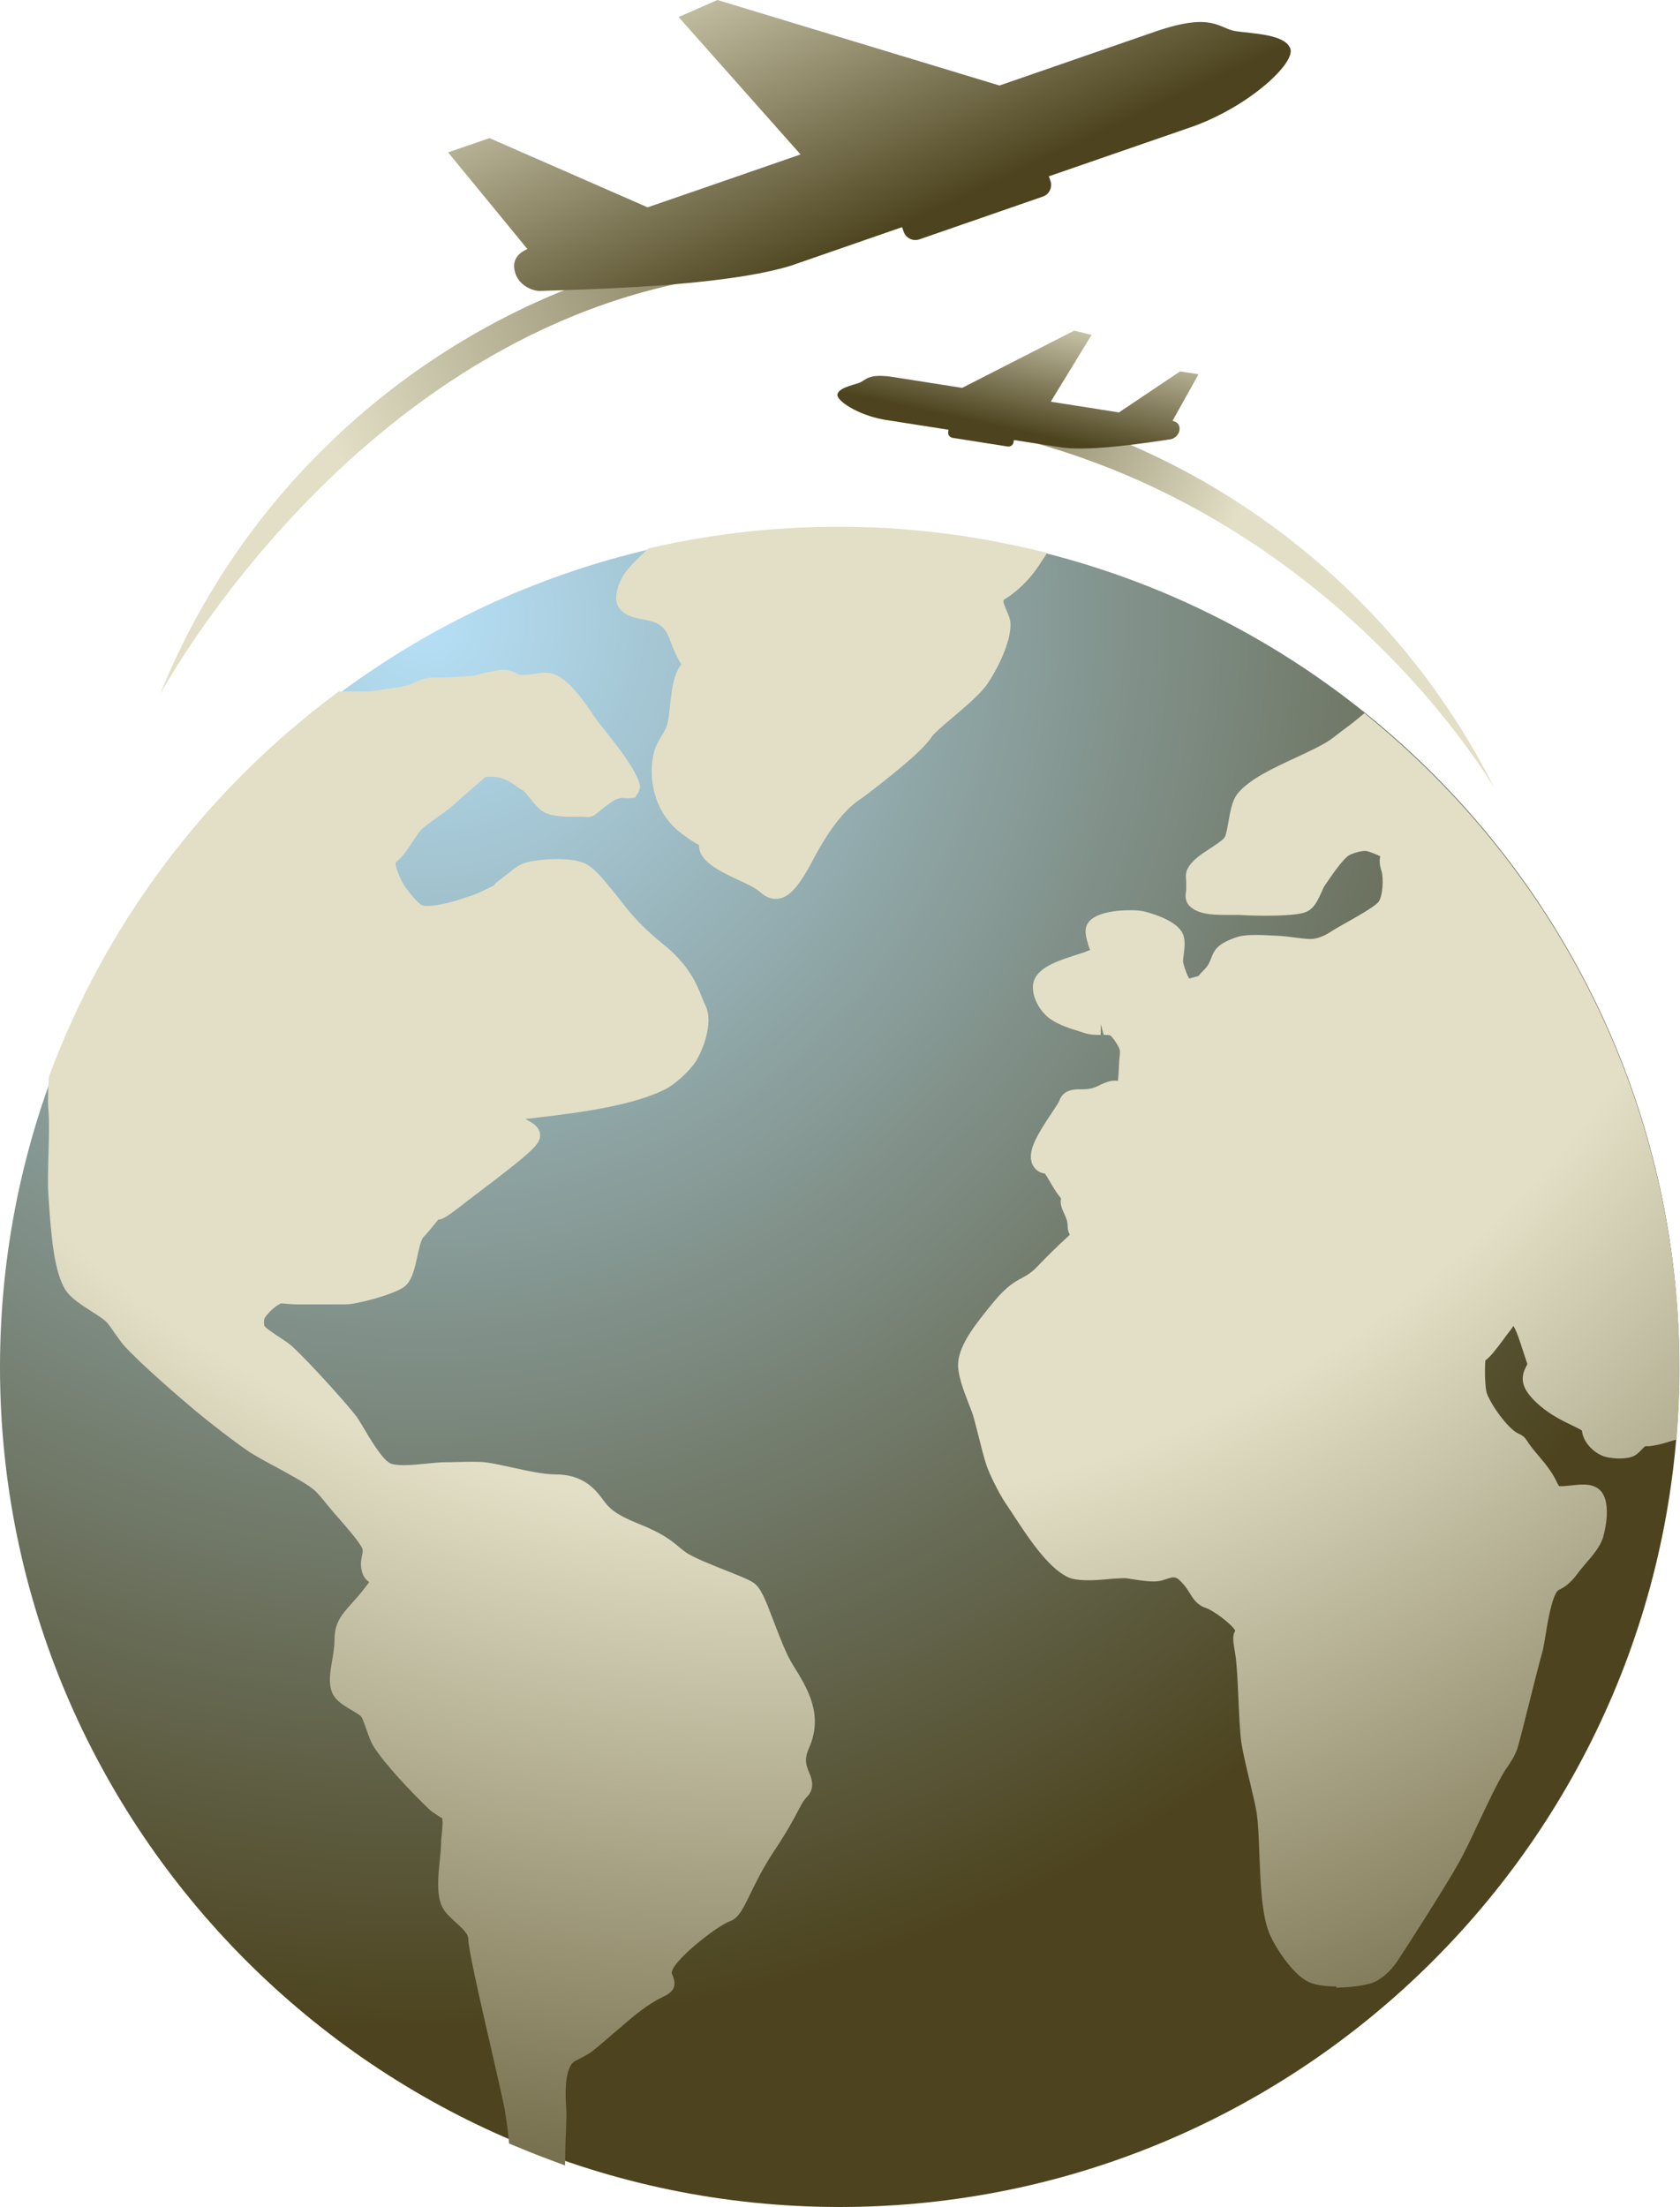
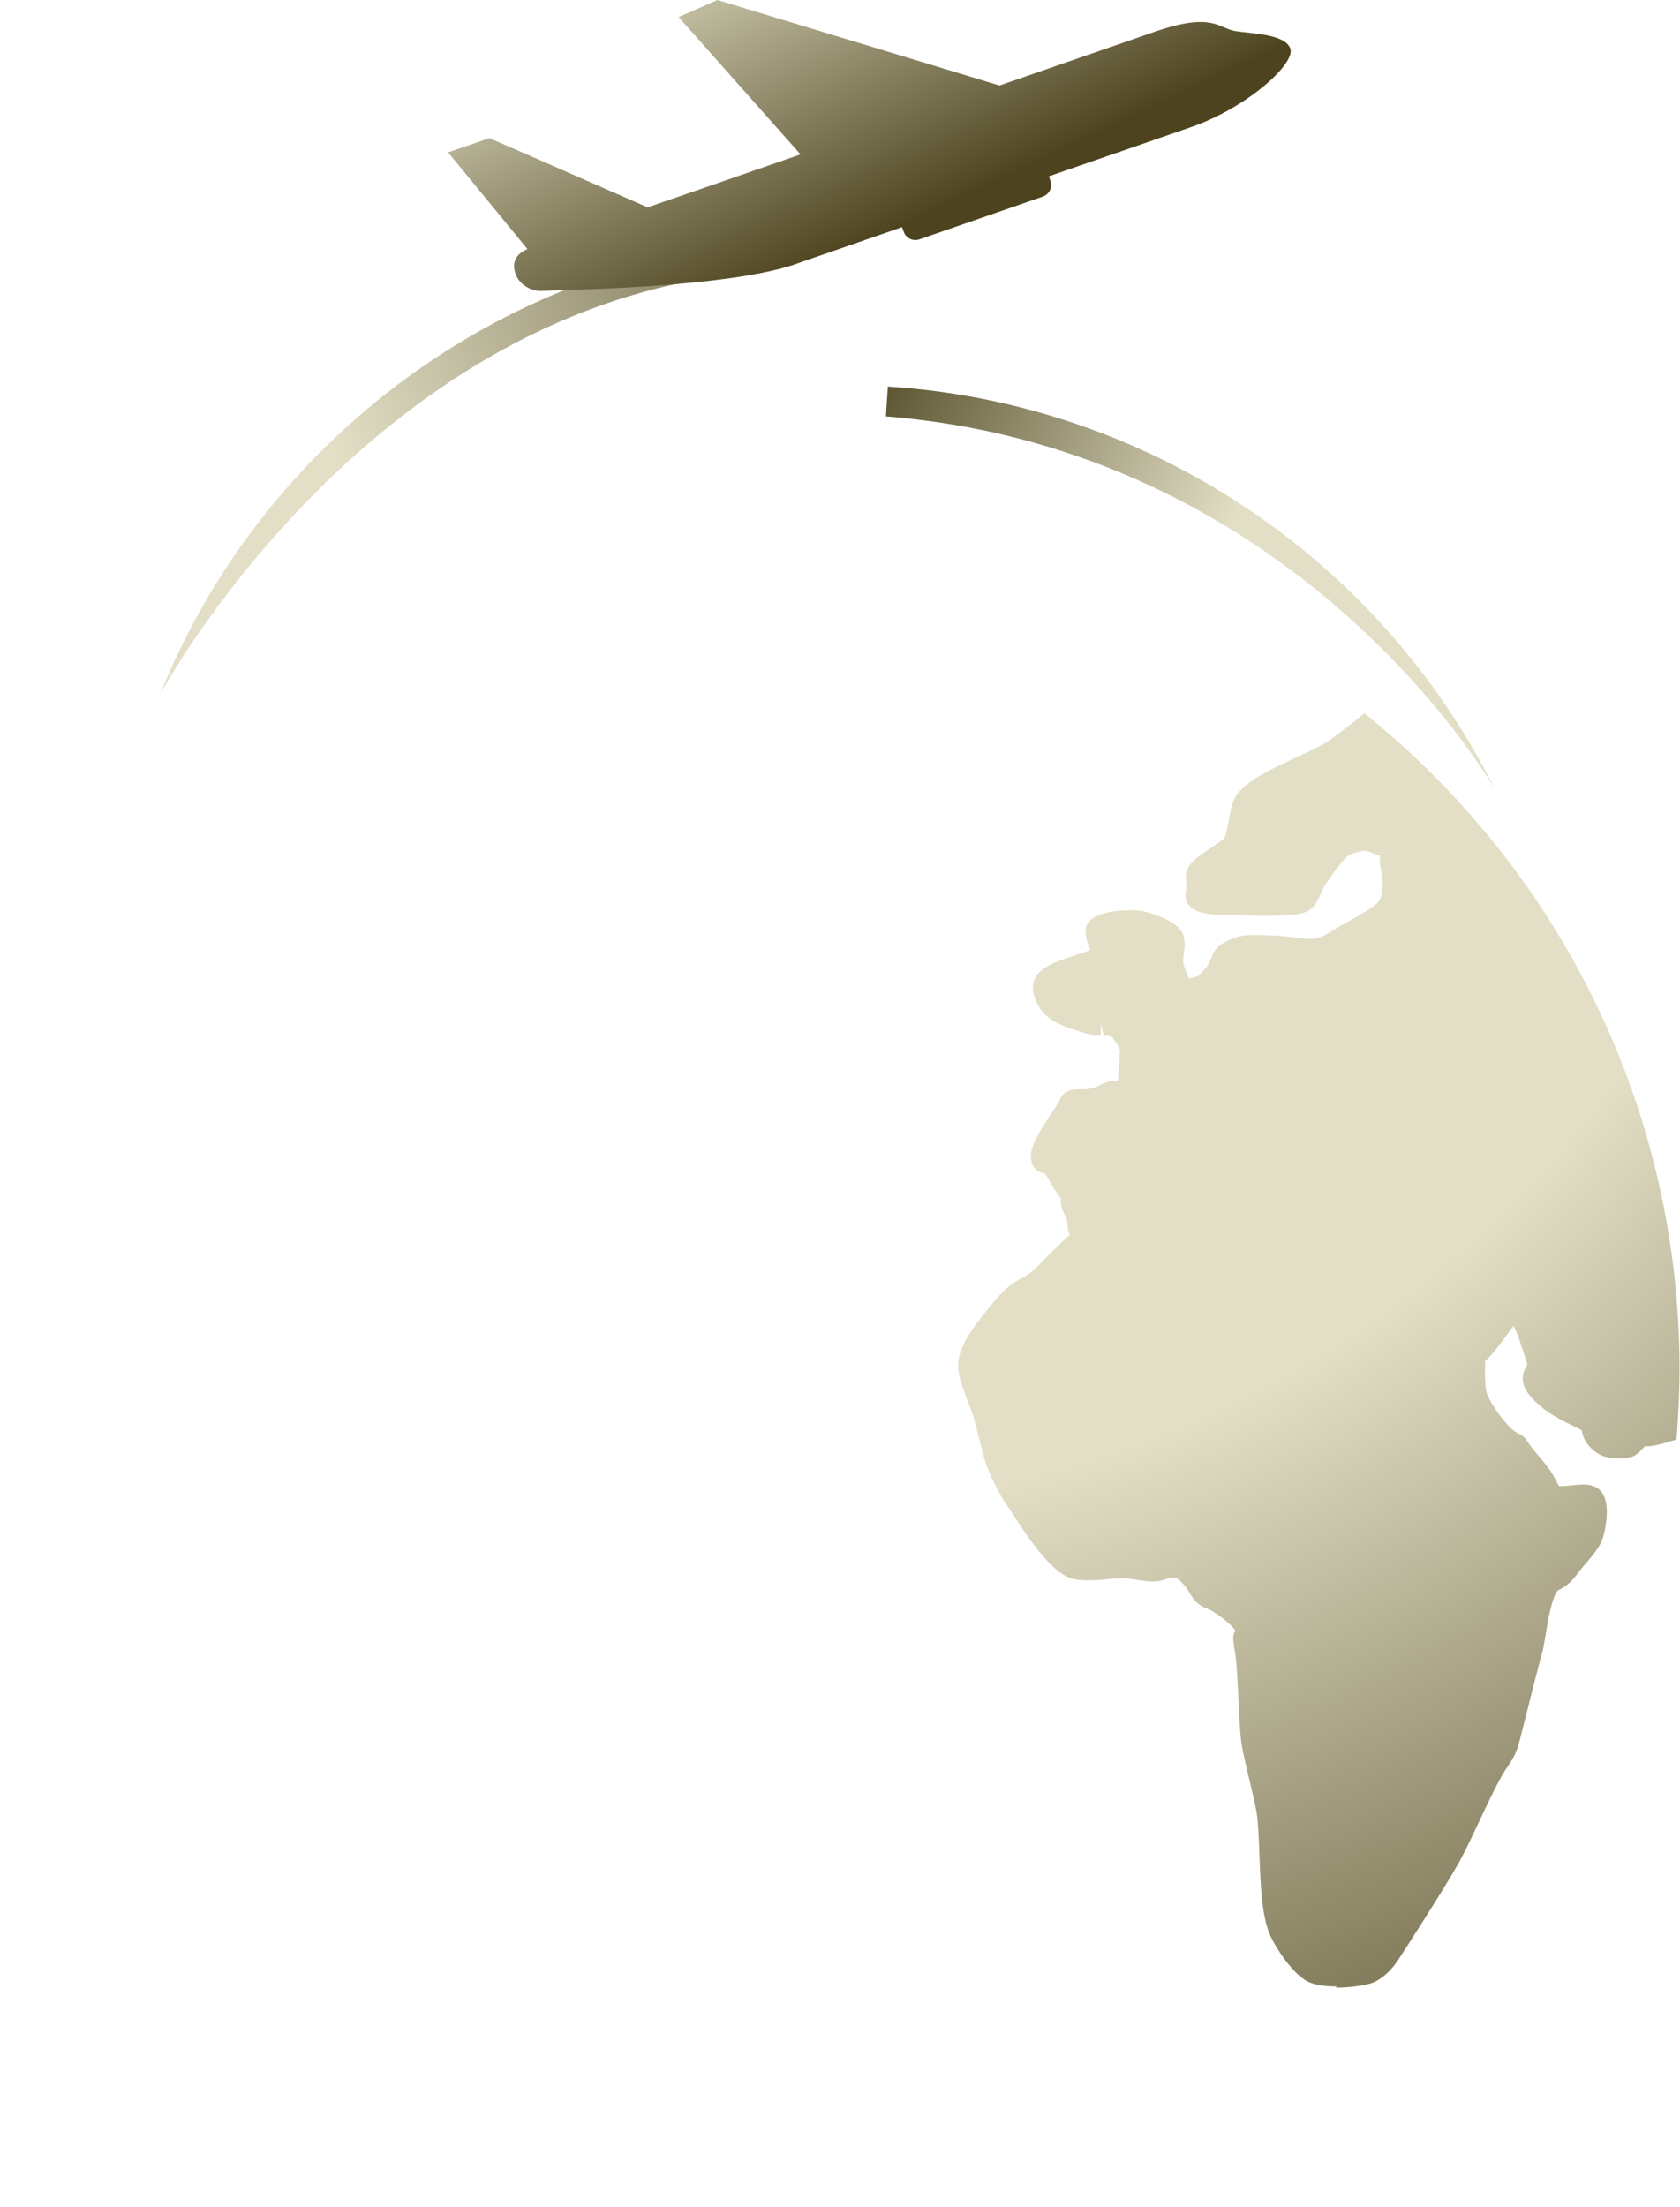
<svg xmlns="http://www.w3.org/2000/svg" xmlns:xlink="http://www.w3.org/1999/xlink" id="Capa_2" data-name="Capa 2" viewBox="0 0 114.35 150.21">
  <defs>
    <style>
      .cls-1 {
        fill: url(#linear-gradient-2);
      }

      .cls-2 {
        fill: url(#linear-gradient-3);
      }

      .cls-2, .cls-3 {
        fill-rule: evenodd;
      }

      .cls-4 {
        fill: url(#radial-gradient);
      }

      .cls-5 {
        fill: url(#radial-gradient-3);
      }

      .cls-6 {
        fill: url(#radial-gradient-2);
      }

      .cls-7 {
        fill: url(#radial-gradient-4);
      }

      .cls-3 {
        fill: url(#linear-gradient-4);
      }

      .cls-8 {
        fill: url(#linear-gradient);
      }
    </style>
    <radialGradient id="radial-gradient" cx="28.82" cy="42.25" fx="28.82" fy="42.25" r="95.81" gradientUnits="userSpaceOnUse">
      <stop offset="0" stop-color="#b6e0f7" />
      <stop offset="1" stop-color="#4d441f" />
    </radialGradient>
    <radialGradient id="radial-gradient-2" cx="52.5" cy="31.69" fx="52.5" fy="31.69" r="134.25" gradientUnits="userSpaceOnUse">
      <stop offset="0" stop-color="#e2dfc6" />
      <stop offset=".53" stop-color="#e2dfc6" />
      <stop offset="1" stop-color="#4d441f" />
    </radialGradient>
    <radialGradient id="radial-gradient-3" cx="52.5" cy="31.69" fx="52.5" fy="31.69" r="134.25" xlink:href="#radial-gradient-2" />
    <radialGradient id="radial-gradient-4" cx="52.5" cy="31.69" fx="52.5" fy="31.69" r="134.25" xlink:href="#radial-gradient-2" />
    <linearGradient id="linear-gradient" x1="24.13" y1="33.71" x2="67.73" y2="15.12" gradientUnits="userSpaceOnUse">
      <stop offset="0" stop-color="#e2dfc6" />
      <stop offset="1" stop-color="#4d441f" />
    </linearGradient>
    <linearGradient id="linear-gradient-2" x1="82.49" y1="39.05" x2="56.01" y2="27.7" xlink:href="#linear-gradient" />
    <linearGradient id="linear-gradient-3" x1="52.17" y1="-8.06" x2="62.87" y2="14.71" xlink:href="#linear-gradient" />
    <linearGradient id="linear-gradient-4" x1="70.6" y1="20.13" x2="68.63" y2="29.18" xlink:href="#linear-gradient" />
  </defs>
  <g id="Capa_1-2" data-name="Capa 1">
    <g>
      <g>
-         <path class="cls-4" d="M57.15,35.91C25.64,35.91,0,61.55,0,93.06s25.64,57.15,57.15,57.15,57.15-25.64,57.15-57.15-25.64-57.15-57.15-57.15Z" />
        <g>
-           <path class="cls-6" d="M38.43,147.37l-.97-.36c-.81-.3-1.61-.62-2.4-.95l-.41-.17-.04-.44c-.07-.68-.17-1.34-.24-1.8-.07-.44-.45-2.06-.84-3.78-.97-4.22-1.66-7.26-1.66-7.94,0-.32-.48-.76-.87-1.11-.37-.34-.72-.66-.91-1.05-.39-.81-.27-2.08-.15-3.21.04-.4.08-.78.08-1.05,0-.18.02-.41.05-.67.03-.3.09-.92.02-1.09-.03-.01-.25-.15-.38-.24-.2-.13-.39-.26-.5-.37-1.05-1-3.02-3.05-3.79-4.29-.18-.29-.32-.69-.47-1.11-.11-.32-.26-.76-.37-.91-.08-.1-.43-.31-.64-.43-.54-.32-1.09-.65-1.32-1.17-.28-.65-.15-1.42-.01-2.23.08-.46.16-.94.16-1.38,0-1.17.46-1.7,1.17-2.49.25-.28.56-.62.91-1.08.12-.15.21-.27.28-.37-.18-.13-.36-.31-.46-.6-.17-.5-.09-.91-.03-1.21.05-.23.06-.33.03-.45-.15-.44-1.41-1.85-1.82-2.32l-.11-.12c-.12-.14-.27-.32-.43-.52-.3-.37-.7-.87-.94-1.06-.54-.45-1.63-1.03-2.58-1.55-.74-.4-1.44-.77-1.92-1.1-.95-.64-2.73-2.03-3.58-2.74-1.18-.99-3.71-3.18-4.84-4.42-.18-.2-.4-.52-.63-.84-.21-.3-.42-.62-.59-.79-.19-.19-.6-.45-.99-.7-.72-.46-1.46-.93-1.81-1.51-.71-1.18-.92-3.33-1.08-5.61l-.05-.72c-.06-.75-.03-1.81,0-2.94.03-1.07.06-2.17,0-2.86-.04-.39-.03-.96-.02-1.6l.05-.74c3.85-10.39,10.61-19.41,19.53-26.07l.2-.15h.24c1.94,0,1.95,0,2.31-.06.18-.03.42-.08.92-.14,1.07-.13,1.38-.28,1.66-.4.16-.07.3-.14.5-.2.4-.12.47-.14.84-.14.27,0,.81,0,2.22-.1.23-.02.42-.03.58-.04.19-.1.39-.13.5-.15.26-.05.46-.09.64-.13.73-.17,1.21-.19,1.86.24h0s.53,0,.94-.06c.53-.09,1-.14,1.34-.03.99.29,2,1.65,2.86,2.94.15.23.4.54.69.91.68.86,1.62,2.03,2.08,2.95.28.56.45.9.2,1.3l-.22.35-.48.03s-.11,0-.18-.01c-.05,0-.11-.01-.18-.01-.09,0-.38,0-.82.32-.51.37-.75.57-.88.68-.17.14-.36.3-.69.3-.18-.01-.23-.02-.31-.02h-.63c-.73,0-1.47-.03-1.98-.29-.38-.19-.68-.58-.98-.95-.14-.17-.36-.46-.46-.52-.15-.09-.29-.19-.45-.3-.56-.39-1.1-.77-2.14-.64-.06.03-.35.3-.49.42-.11.1-.21.19-.3.26-.22.18-.56.48-.89.78-.28.25-.56.5-.75.66-.2.16-.48.36-.78.57-.44.31-.99.7-1.21.95-.15.17-.31.42-.49.69-.35.53-.74,1.14-1.21,1.49,0,.34.36,1.25.7,1.71.77,1.04,1.08,1.18,1.11,1.2.02,0,.11.04.33.04.68,0,1.74-.27,2.29-.46l.37-.12c.38-.12.68-.21,1.61-.67.11-.05.19-.1.27-.13.13-.18.31-.32.45-.42.24-.18.42-.33.58-.45.42-.33.72-.58,1.18-.7.53-.15,1.34-.24,2.11-.24s1.4.09,1.83.27c.59.24,1.17.92,1.76,1.65l.18.22c.19.22.37.46.56.7.62.79,1.32,1.69,2.86,2.93,1.81,1.44,2.33,2.78,2.68,3.67.08.19.14.36.22.51.62,1.24-.27,3.25-.67,3.85-.48.72-1.45,1.58-2.16,1.92-2.07.99-5.13,1.49-9.08,1.93-.12.01-.23.03-.33.04.53.3.91.52.98.98.11.67-.36,1.12-4.15,4-.5.38-.97.73-1.37,1.05q-1.04.81-1.31.81h-.08c-.12.15-.25.3-.36.44-.22.27-.45.55-.67.77-.15.16-.32.89-.41,1.33-.2.91-.38,1.7-.94,2.08-.77.52-3.2,1.16-3.93,1.16h-3.31c-.25,0-.48-.02-.69-.04-.14-.01-.26-.03-.38-.03-.4.13-1.04.77-1.16,1.06-.03.08-.03.37,0,.46.08.16.71.57,1.04.79.34.22.65.43.85.61,1.21,1.11,4,4.21,4.47,4.9.09.14.22.36.38.62.38.65,1.28,2.18,1.82,2.44.1.05.35.13.93.13.52,0,1.1-.06,1.62-.11.48-.05.93-.09,1.26-.09.19,0,.44,0,.72-.01.69-.02,1.5-.04,1.98.02.49.06,1.12.2,1.8.35,1,.22,2.14.47,2.95.47,1.7,0,2.54.82,3.09,1.53l.11.15c.43.58.74.99,2.48,1.69,1.64.65,2.25,1.17,2.74,1.58.15.12.29.24.46.36.53.36,1.74.84,2.72,1.23.96.38,1.56.62,1.87.83.5.33.81,1.11,1.41,2.7.39,1.02.83,2.18,1.29,2.91.98,1.58,2.1,3.37,1.08,5.66-.35.78-.17,1.2.01,1.64.16.38.45,1.08-.16,1.69-.21.21-.32.42-.58.91-.29.55-.72,1.37-1.61,2.71-.77,1.16-1.26,2.16-1.65,2.96-.51,1.05-.81,1.68-1.43,1.88-.92.35-4.07,2.84-3.91,3.55.35.76.2,1.19-.55,1.55-.34.17-1.06.51-2.34,1.59-.67.57-1.15.98-1.51,1.29-1.12.97-1.18,1.01-2.16,1.5-.38.19-.8.9-.63,3.23.03.44,0,1.03-.02,1.68-.02.38-.04.77-.04,1.17l-.02,1.05Z" />
          <path class="cls-5" d="M90.96,135.2c-.83,0-1.48-.11-1.92-.32-1.08-.53-2.27-2.39-2.64-3.29-.53-1.3-.6-3.39-.68-5.4-.04-1.1-.08-2.14-.19-2.84-.09-.54-.28-1.33-.47-2.13-.23-.96-.47-1.96-.57-2.65-.1-.75-.15-1.9-.2-3.01-.05-1.16-.11-2.37-.21-2.97-.16-.98-.21-1.26,0-1.6-.23-.45-1.51-1.39-2-1.55-.6-.2-.87-.63-1.1-1.01-.16-.26-.33-.52-.64-.83-.24-.24-.4-.24-.47-.24-.15,0-.33.06-.51.12-.15.05-.3.1-.43.12-.46.09-1.15-.01-1.73-.1-.27-.04-.53-.09-.72-.09-.35.02-.71.03-1.07.07-1.06.1-2.14.14-2.73-.14-1.36-.64-2.74-2.75-3.75-4.3-.18-.27-.34-.52-.48-.72-.43-.64-1.11-1.98-1.33-2.67-.14-.42-.37-1.32-.57-2.12-.1-.4-.2-.77-.27-1.03-.07-.27-.21-.62-.36-1-.36-.94-.77-2-.7-2.78.11-1.24,1.13-2.55,2.44-4.14.88-1.05,1.44-1.36,1.9-1.6.11-.06.22-.12.34-.19.39-.26.56-.43.95-.84.38-.39.92-.95,1.97-1.91-.08-.14-.15-.33-.15-.58,0-.37-.12-.61-.24-.87-.12-.26-.3-.63-.21-1.03-.18-.21-.41-.53-.7-1.04-.2-.35-.32-.54-.4-.65-.13-.01-.22-.04-.31-.08-.3-.14-.52-.4-.6-.71-.23-.83.42-1.9,1.37-3.32.2-.29.46-.7.51-.81.27-.81,1.04-.81,1.45-.81.36,0,.73,0,1.2-.23.63-.32,1.01-.41,1.35-.34.04-.33.06-.73.07-.96.01-.25.02-.46.04-.61.04-.33.03-.5.02-.54-.1-.32-.5-.9-.67-1-.06-.02-.33-.02-.42-.02l-.21-.74v.74c-.34,0-.74-.01-1.13-.14l-.37-.12c-.58-.18-1.3-.4-1.89-.8-.88-.58-1.55-1.98-1.06-2.84.45-.8,1.67-1.19,2.75-1.54.39-.12.87-.28,1-.37-.02.06-.12-.22-.16-.37-.08-.27-.17-.56-.17-.88,0-1.29,2.14-1.43,3.06-1.43.27,0,.65.01.95.09.2.05,1.99.49,2.53,1.37.28.45.21,1.01.14,1.55-.02.18-.06.45-.04.54.11.46.29.9.41,1.1.09-.02.21-.06.3-.08.12-.03.23-.07.33-.09.09-.11.21-.25.41-.45.27-.27.35-.49.45-.74.08-.2.16-.43.34-.65.46-.58,1.63-.87,1.64-.87.51-.12,1.54-.09,2.31-.04l.38.02c.25.01.59.05.95.1.42.05.86.11,1.17.11.25-.01.74-.08,1.37-.5.21-.14.59-.36,1.02-.6.73-.41,1.83-1.03,2.18-1.38.33-.34.4-1.65.24-2.15-.15-.46-.14-.77-.08-1-.17-.08-.7-.32-1-.37h0c-.35,0-.93.18-1.14.31-.42.27-1.14,1.32-1.48,1.82l-.17.25c-.07.1-.14.26-.21.43-.21.46-.42.93-.79,1.2-.32.24-.77.29-1.28.34-1.09.1-2.69.07-3.55.01-.1,0-.22,0-.36,0h-.56c-.92,0-1.95-.05-2.49-.66-.28-.33-.23-.71-.2-.91,0-.05.02-.11.02-.18v-.44c0-.08,0-.15-.01-.21-.02-.19-.04-.45.09-.71.27-.58.93-1.01,1.57-1.43.35-.23.84-.55.96-.73.11-.17.2-.71.27-1.1.12-.68.24-1.39.59-1.85.77-.99,2.42-1.76,4-2.49,1.03-.48,2-.93,2.54-1.36.15-.12.35-.27.56-.43.33-.25.72-.53,1.09-.84l.47-.39.47.39c13.33,10.96,20.98,27.1,20.98,44.29,0,1.3-.06,2.66-.17,4.25l-.04.51-.49.14c-.37.11-.57.17-.72.2-.45.09-.6.11-.63.11h-.29c-.07.06-.14.13-.21.2-.15.16-.32.34-.55.46-.46.23-1.4.22-1.98.05-.62-.17-1.47-.87-1.57-1.78-.14-.09-.43-.23-.65-.34-.6-.29-1.43-.68-2.21-1.35-1.34-1.15-1.34-1.91-.92-2.69.03-.05.06-.1.07-.15-.01.01-.03-.11-.19-.57-.05-.14-.1-.31-.17-.51-.11-.34-.35-1.12-.59-1.51-.03.04-.05.08-.07.11-.07.1-.14.2-.19.26-.1.12-.24.31-.4.53-.57.77-.93,1.23-1.25,1.45-.05.62-.03,1.9.11,2.26.33.87,1.46,2.4,2.12,2.71.32.15.43.23.62.52.09.15.29.44.87,1.12.77.89,1,1.38,1.16,1.7.09.18.1.21.16.25,0,0,.05,0,.15,0,.2,0,.42-.03.65-.05.28-.03.57-.06.82-.06.2,0,.79,0,1.18.42.86.93.17,3.19.16,3.21-.19.6-.67,1.17-1.18,1.76-.2.24-.41.48-.59.73-.5.67-.9.88-1.16,1.02-.06.03-.12.06-.14.08-.42.45-.71,2.26-.85,3.14-.09.53-.16.95-.23,1.15-.09.28-.48,1.82-.82,3.17-.45,1.81-.74,2.94-.84,3.25-.18.56-.5,1.01-.72,1.34-.07.1-.13.18-.18.27-.49.8-1.13,2.16-1.75,3.47-.49,1.05-.96,2.04-1.34,2.72-.98,1.75-3.79,6.11-4.17,6.68-.51.77-1.23,1.37-1.86,1.55-.61.17-1.53.28-2.34.28Z" />
-           <path class="cls-7" d="M52.8,61.18c-.51,0-.88-.3-1.14-.53-.28-.23-.82-.49-1.34-.73-1.31-.61-2.78-1.3-2.74-2.41-.31-.16-.74-.42-1.34-.9-1.8-1.43-2.15-3.84-1.71-5.47.09-.34.31-.73.53-1.1.13-.23.26-.45.32-.62.1-.28.17-.83.22-1.37.12-1.07.24-2.16.77-2.83-.21-.35-.48-.87-.79-1.72-.39-1.07-1.03-1.19-1.84-1.35-.54-.1-1.14-.22-1.55-.71-.36-.43-.33-1.11.1-2.03.18-.41.61-.87,1.08-1.35.24-.24.42-.42.63-.61l.15-.13.19-.04c8.57-1.95,17.41-1.9,25.92.11l1.02.24-.58.88c-.58.89-1.48,1.77-2.29,2.26-.14.08-.19.11.1.78.12.27.23.52.26.8.12,1.31-1.01,3.41-1.58,4.22-.46.67-1.44,1.49-2.39,2.3-.51.43-1.21,1.03-1.34,1.22-.34.52-1,1.18-2,2.02-.68.57-2.31,1.89-2.97,2.33-1.01.67-2.1,2.08-3.15,4.08-1.02,1.94-1.71,2.66-2.54,2.66Z" />
        </g>
      </g>
-       <path class="cls-8" d="M10.9,47.25c6.58-16.35,21.52-28.08,39-30.62l.29,2.01c-25.45,2.84-39.29,28.61-39.29,28.61Z" />
+       <path class="cls-8" d="M10.9,47.25c6.58-16.35,21.52-28.08,39-30.62l.29,2.01c-25.45,2.84-39.29,28.61-39.29,28.61" />
      <path class="cls-1" d="M60.3,28.33l.13-2.02c17.59,1.1,33.43,11.6,41.32,27.4,0,0-13.16-23.11-41.45-25.37Z" />
      <path class="cls-2" d="M68.03,5.82l10.69-3.7c3.86-1.31,4.24-.17,5.39,0,1.17.18,3.38.2,3.72,1.2.33.97-2.67,3.8-6.47,5.23l-.37.13-9.6,3.32.11.31c.15.44-.08.92-.52,1.07l-8.4,2.91c-.44.15-.92-.08-1.07-.52l-.11-.31-7.56,2.62h0c-4.68,1.44-13.97,1.61-17.07,1.72-.47.02-1.39-.33-1.68-1.16-.27-.78.03-1.36.81-1.69l-5.4-6.58,2.82-.97,10.76,4.71c1.97-.68,3.51-1.21,3.54-1.22l6.87-2.38L46.19,1.16l2.64-1.16,19.2,5.82Z" />
-       <path class="cls-3" d="M73.1,22.5l1.2.29-2.78,4.55,3.06.48s.7.11,1.58.25l4.16-2.79,1.26.19-1.77,3.17c.35.08.52.3.47.65-.06.37-.42.59-.61.61-1.31.19-5.22.82-7.29.57h0s-3.37-.52-3.37-.52l-.02.14c-.03.2-.21.33-.41.3l-3.74-.59c-.2-.03-.33-.21-.3-.41l.02-.14-4.28-.67-.17-.03c-1.7-.31-3.18-1.27-3.11-1.7.07-.44.99-.62,1.47-.79.47-.16.54-.66,2.26-.41l4.76.75,7.61-3.89Z" />
    </g>
  </g>
</svg>